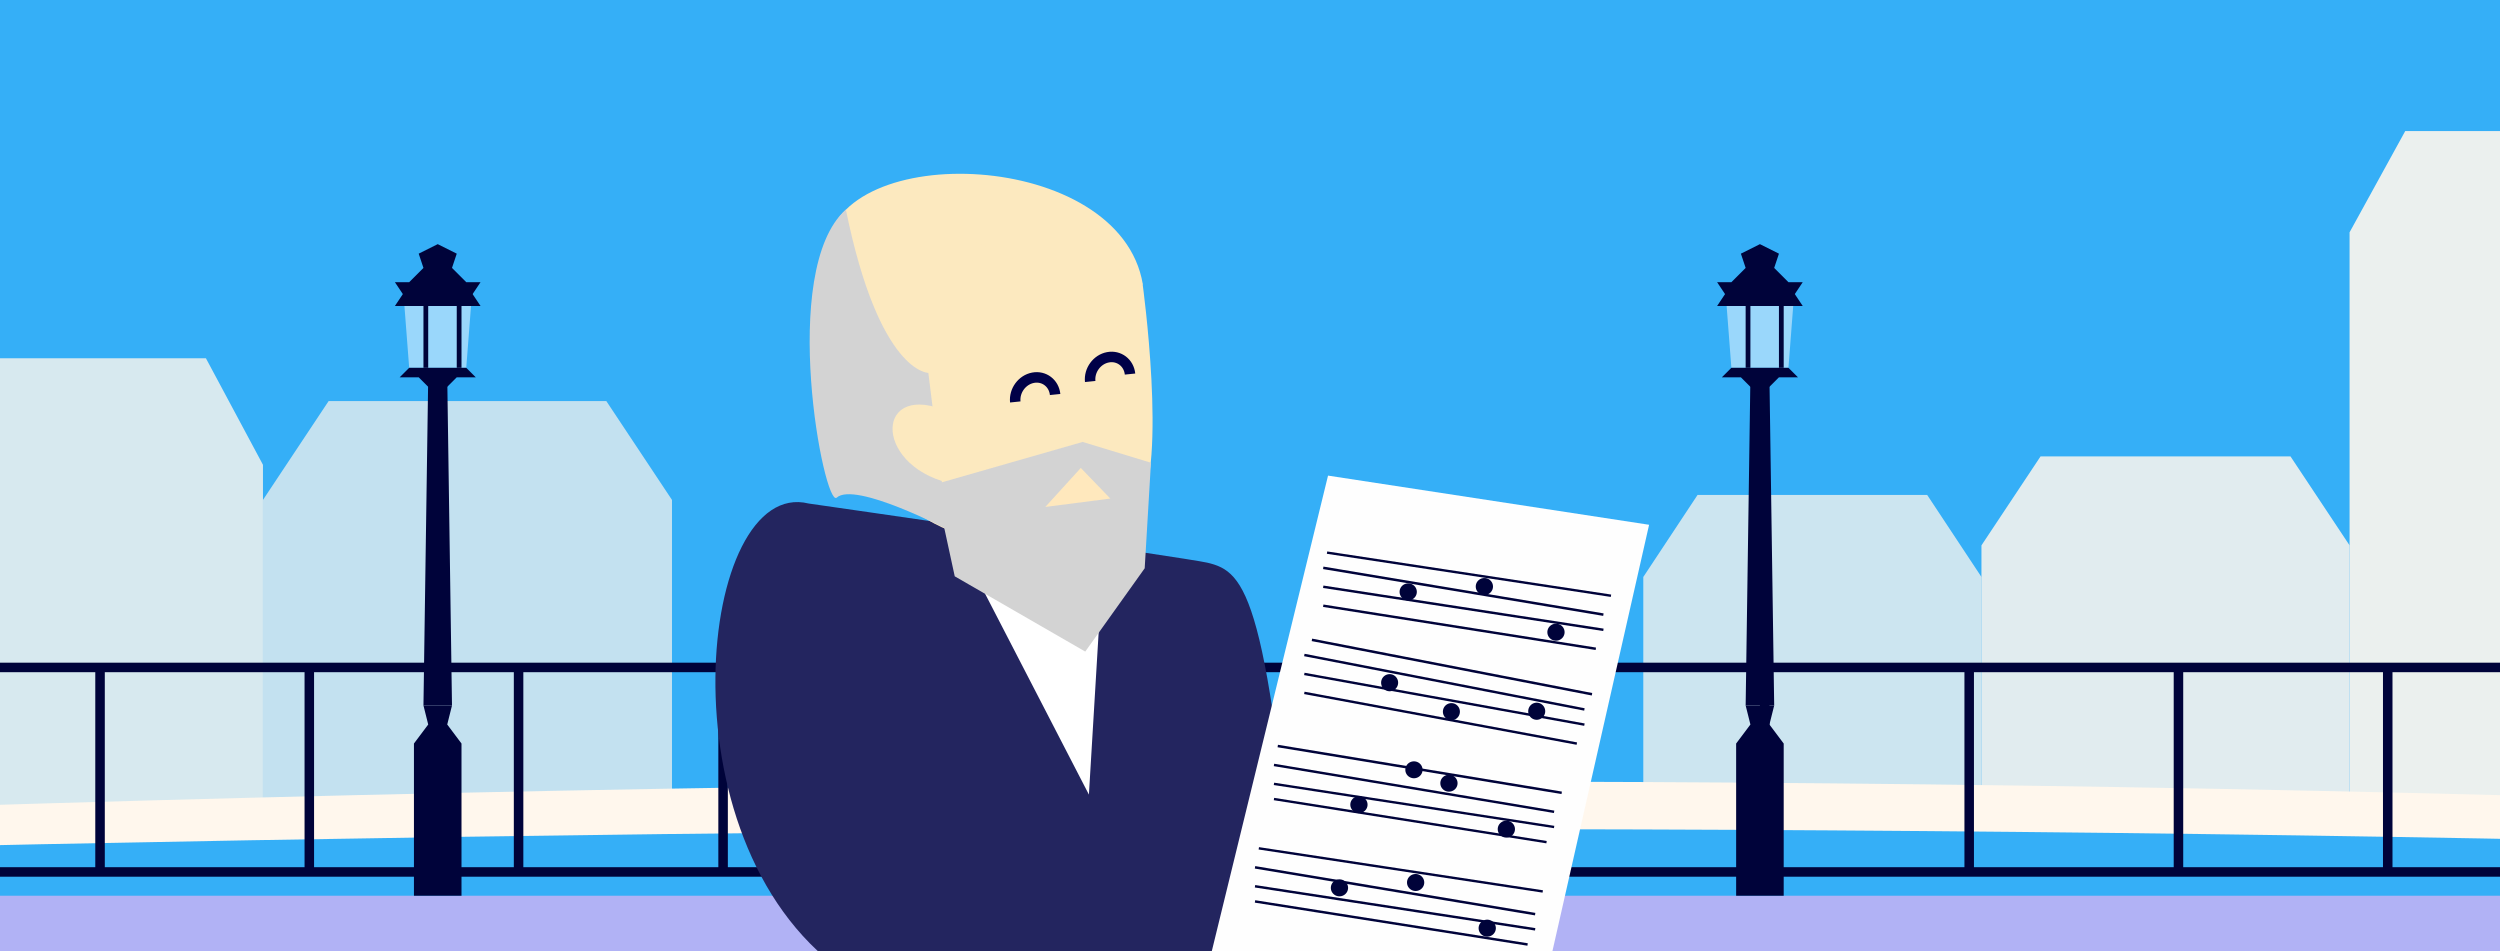
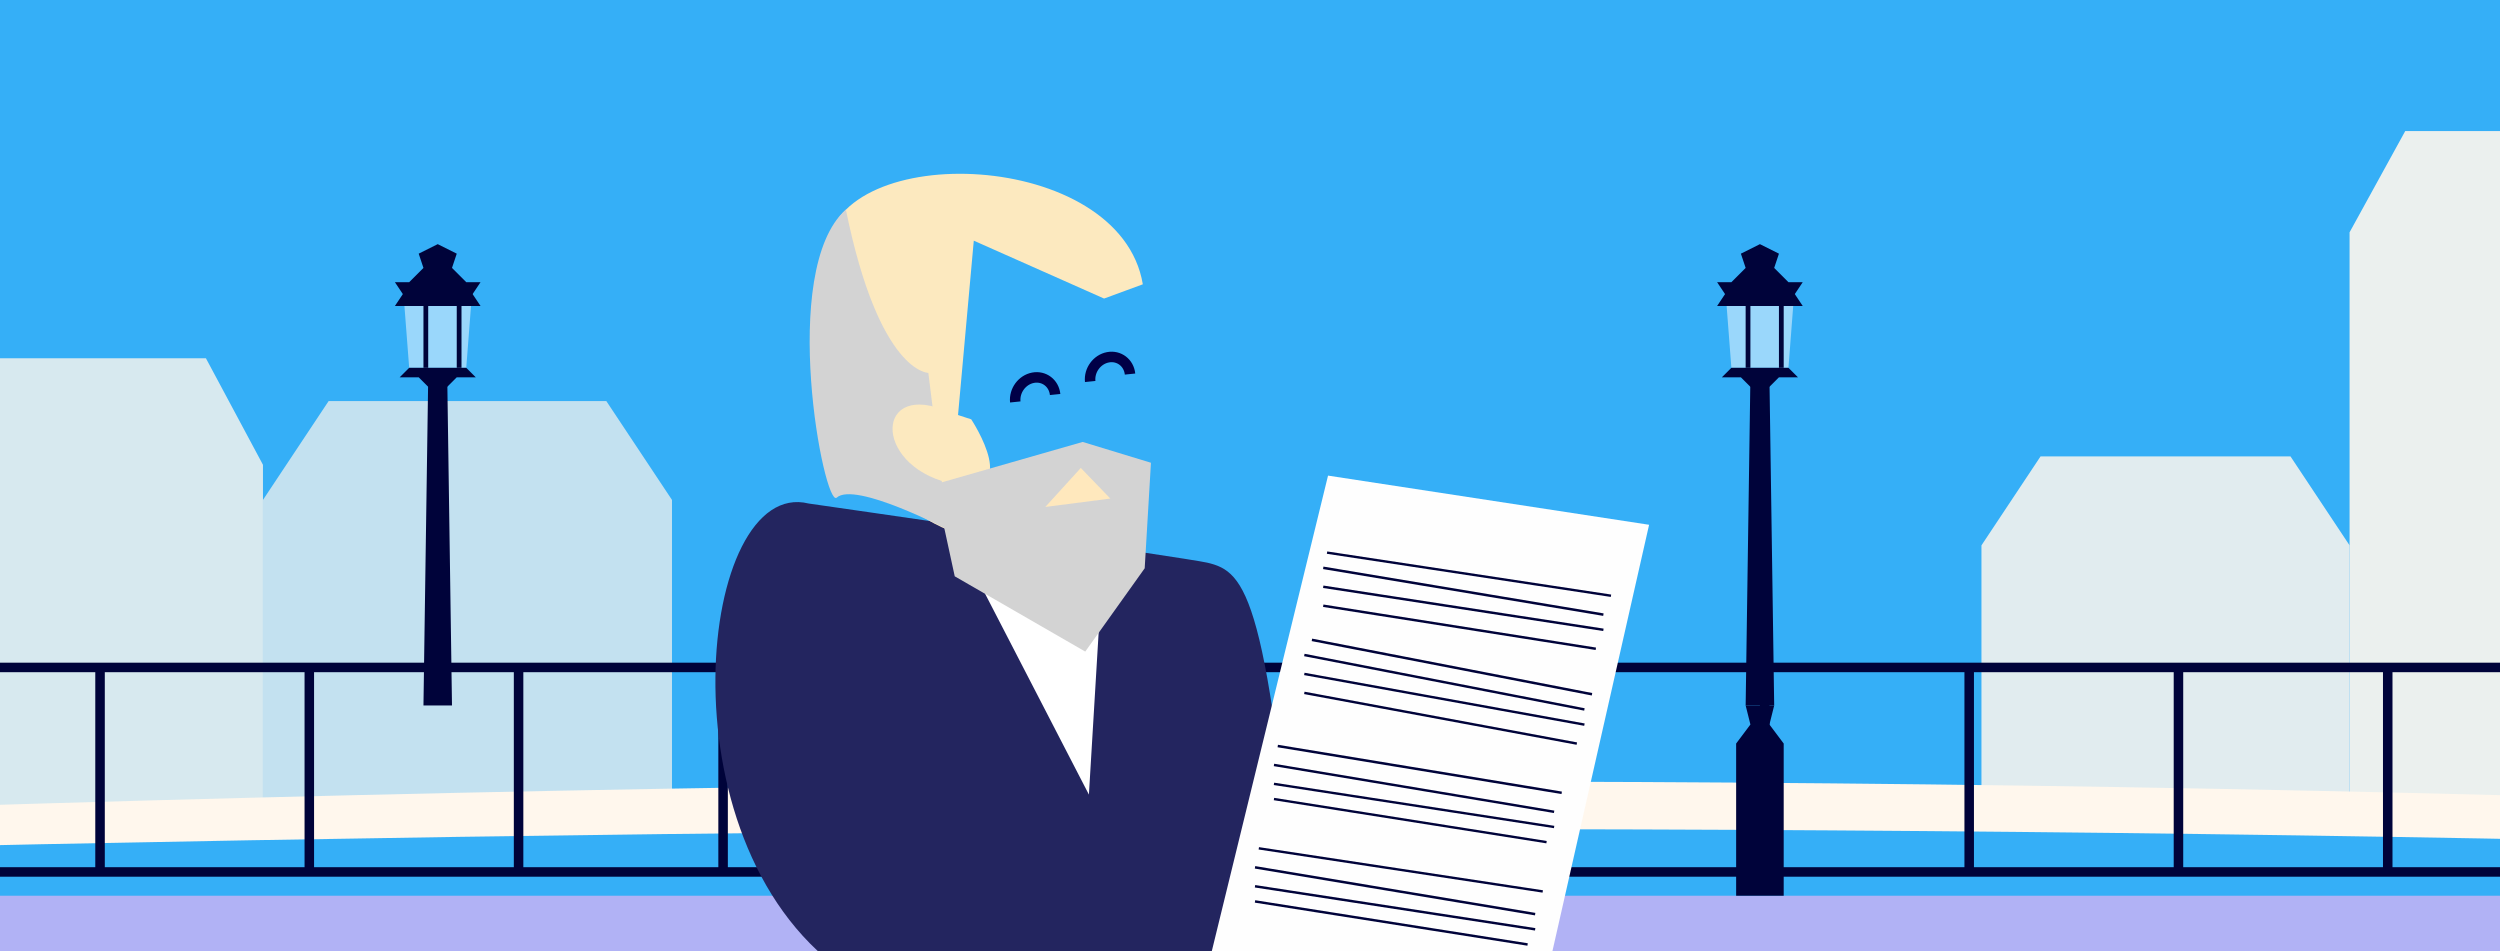
<svg xmlns="http://www.w3.org/2000/svg" height="312" width="820">
  <g fill="none" fill-rule="evenodd">
    <path d="m0 0h820v312h-820z" fill="#35aff7" />
    <g fill="#fff7ed">
      <g>
        <path d="m198.88 131.56h-91.096l-21.532 32.416v148.544h134.16v-148.544z" fill-opacity=".7" />
        <path d="m67.545 117.52h-100.865l-18.708 34.931v160.069h138.28v-160.069z" fill-opacity=".8" />
      </g>
      <g>
        <path d="m770.66 312.568v-236.37l18.252-33.198h84.24l18.252 33.199v94.565h91.26v-94.565l18.252-33.199h84.24l18.252 33.199v236.369z" fill-opacity=".9" />
        <path d="m751.281 149.704h-81.986l-19.379 29.175v133.689h120.744v-133.69z" fill-opacity=".85" />
-         <path d="m632.115 162.34h-75.315l-17.8 26.911v123.317h110.916v-123.317z" fill-opacity=".75" />
      </g>
-       <path d="m-655.147 294.015c420.68-25.103 797.68-37.655 1131-37.655s666.64 12.552 999.96 37.655v16.945h-2130.96z" />
+       <path d="m-655.147 294.015c420.68-25.103 797.68-37.655 1131-37.655s666.64 12.552 999.96 37.655v16.945z" />
    </g>
    <path d="m-655.147 297.835c420.68-17.25 797.68-25.875 1131-25.875s651.04 8.625 953.16 25.875v14.685h-2084.16z" fill="#35aff7" />
    <path d="m1475.813 217.36v3.12h-78v63.96h78v3.12h-2130.96v-3.12h550.68v-63.96h-550.68v-3.12zm-1513.2 3.12h-63.96v63.96h63.96zm68.64 0h-65.52v63.96h65.52zm68.64 0h-65.52v63.96h65.52zm68.64 0h-65.52v63.96h65.52zm67.08 0h-63.96v63.96h63.96zm68.64 0h-65.52v63.96h65.52zm68.64 0h-65.52v63.96h65.52zm67.08 0h-63.96v63.96h63.96zm68.64 0h-65.52v63.96h65.52zm68.64 0h-65.52v63.96h65.52zm67.08 0h-63.96v63.96h63.96zm68.64 0h-65.52v63.96h65.52zm68.64 0h-65.52v63.96h65.52zm68.64 0h-65.52v63.96h65.52zm67.08 0h-63.96v63.96h63.96zm68.64 0h-65.52v63.96h65.52zm68.64 0h-65.52v63.96h65.52zm67.08 0h-63.96v63.96h63.96zm68.64 0h-65.52v63.96h65.52zm68.64 0h-65.52v63.96h65.52zm68.64 0h-65.52v63.96h65.52zm67.08 0h-63.96v63.96h63.96z" fill="#00033a" />
    <path d="m-655.147 293.8h2130.96v18.72h-2130.96z" fill="#b1b2f5" />
-     <path d="m135.773 243.88h15.6v49.92h-15.6zm4.68-6.24h6.24l4.68 6.24h-15.6zm0 0h6.24l1.56-6.24h-9.36z" fill="#00033a" />
    <path d="m140.453 123.76h6.24l1.56 107.64h-9.36z" fill="#00033a" />
    <path d="m132.653 100.36h21.84l-1.56 20.28h-18.72z" fill="#fff" fill-opacity=".5" />
    <g fill="#00033a">
      <path d="m129.533 92.56h28.08l-3.12 4.68h-21.84zm1.56 31.2h24.96l-3.12-3.12h-18.72zm6.24 0h12.48l-3.12 3.12h-6.24zm-3.12-31.2h18.72l-4.68-4.68h-9.36zm3.12-9.36 6.24-3.12 6.24 3.12-1.56 4.68h-9.36z" />
      <path d="m129.533 100.36h28.08l-3.12-4.68h-21.84zm20.28 0h1.56v20.28h-1.56zm-10.92 0h1.56v20.28h-1.56zm430.56 143.52h15.6v49.92h-15.6zm4.68-6.24h6.24l4.68 6.24h-15.6zm0 0h6.24l1.56-6.24h-9.36z" />
      <path d="m574.133 123.76h6.24l1.56 107.64h-9.36z" />
    </g>
    <path d="m566.333 100.36h21.84l-1.56 20.28h-18.72z" fill="#fff" fill-opacity=".5" />
    <path d="m563.213 92.56h28.08l-3.12 4.68h-21.84zm1.56 31.2h24.96l-3.12-3.12h-18.72zm6.24 0h12.48l-3.12 3.12h-6.24zm-3.12-31.2h18.72l-4.68-4.68h-9.36zm3.12-9.36 6.24-3.12 6.24 3.12-1.56 4.68h-9.36z" fill="#00033a" />
    <path d="m563.213 100.36h28.08l-3.12-4.68h-21.84zm20.28 0h1.56v20.28h-1.56zm-10.92 0h1.56v20.28h-1.56z" fill="#00033a" />
    <path d="m426.555 318.428c-10.342-123.415-17.791-130.886-30.598-133.877-6.863-1.604-130.723-19.398-130.723-19.398-35.875-8.897-49.279 110.033 10.846 153.224 33.135 1.3 57.986 1.953 74.553 1.958 16.872.006 42.179-.63 75.922-1.907z" fill="#23255f" />
    <path d="m310.88 171.076 46.281 89.556 4.893-81.417-1.804-.93z" fill="#fff" />
-     <path d="m310.879 173.736 51.178 7.469s6.451-6.71 11.519-14.61c9.3-14.503 1.202-73.463 1.202-73.463l-54.02-31.334-4.948 32.316-4.93 79.622z" fill="#fce9bf" />
    <path d="m362.135 97.923-42.732-18.984-8.566 94.803s-47.068-15.918-39.685-92.072c3.493-36.019 96.253-32.963 103.695 11.582" fill="#fce9bf" />
    <path d="m310.879 173.742s-30.433-15.924-36.44-10.52c-4.086 3.673-19.31-74.524 3.004-94.495 10.937 53.722 27.053 53.576 27.053 53.576z" fill="#d3d3d3" />
    <path d="m311.267 135.17c-23.99-10.823-25.347 16.983-.051 23.242 25.294 6.258 7.348-20.876 7.348-20.876" fill="#fce9bf" />
    <path d="m306.615 158.865 6.54 30.167 42.807 24.69 19.499-27.323 2.052-34.617-22.406-6.826z" fill="#d3d3d3" />
    <path d="m342.864 166.279 11.638-12.794 9.684 10.04z" fill="#ffe8bd" />
    <path d="m346.08 129.4c-.383-3.714-3.62-6.179-7.228-5.504-3.61.677-6.225 4.232-5.842 7.945m37.64-9.148c-.382-3.715-3.621-6.178-7.229-5.504-3.61.674-6.224 4.232-5.841 7.945" stroke="#000047" stroke-width="3.442" />
    <path d="m504.733 331.656 36.17-159.53-105.306-16.126-38.497 157.48z" fill="#fefefe" />
    <path d="m411.704 295.27-.122.798 89.407 14.123.123-.8-89.408-14.122zm-.002-4.975-.12.8 91.897 14.122.12-.8zm.008-6.217-.128.815 91.89 15.35.127-.816-91.89-15.349zm1.24-6.217-.125.776 93.137 14.145.124-.776zm4.976-16.165-.127.773 89.403 14.148.127-.773zm-.002-4.974-.125.773 91.893 14.148.124-.773zm.007-6.218-.132.79 91.885 15.375.132-.79zm1.24-6.217-.129.814 93.132 15.351.13-.814zm8.724-17.409-.148.78 89.382 16.629.148-.78zm-.003-6.217-.145.778 91.873 16.63.144-.778zm.008-6.218-.153.792 91.864 17.86.153-.79zm2.482-4.974-.148.812 91.869 17.84.148-.811-91.87-17.84zm3.706-11.19-.124.798 89.408 14.123.122-.8-89.406-14.122zm-.004-6.218-.12.8 91.897 14.122.12-.8zm.008-6.218-.128.816 91.89 15.35.127-.816zm1.24-4.973-.124.776 93.136 14.145.124-.776z" fill="#00033a" />
-     <path d="m487.787 301.653c-1.559.012-2.814 1.27-2.801 2.808s1.288 2.775 2.848 2.762c1.561-.012 2.814-1.269 2.803-2.808-.014-1.538-1.29-2.775-2.85-2.762zm-48.469-13.224c-1.56.013-2.815 1.27-2.801 2.808.012 1.538 1.288 2.775 2.848 2.762 1.56-.011 2.815-1.27 2.803-2.807-.014-1.539-1.289-2.776-2.85-2.763zm24.984-1.754c-1.56.013-2.816 1.27-2.802 2.808.013 1.539 1.286 2.776 2.849 2.763 1.559-.012 2.813-1.27 2.802-2.808-.013-1.538-1.29-2.775-2.849-2.763zm29.773-17.49c-1.562.006-2.822 1.249-2.818 2.78.004 1.53 1.273 2.768 2.833 2.764s2.821-1.249 2.818-2.78c-.005-1.53-1.272-2.768-2.833-2.763zm-48.351-8.026c-1.562.004-2.824 1.249-2.819 2.78.005 1.53 1.273 2.768 2.833 2.764 1.56-.005 2.822-1.25 2.818-2.78s-1.274-2.769-2.832-2.764zm29.522-7.037c-1.56.005-2.821 1.248-2.817 2.78.005 1.53 1.272 2.767 2.833 2.764 1.56-.005 2.82-1.25 2.818-2.78-.005-1.53-1.273-2.768-2.834-2.764zm-11.477-4.398c-1.56.004-2.822 1.248-2.819 2.78.004 1.53 1.274 2.767 2.834 2.764 1.56-.005 2.821-1.25 2.818-2.78-.004-1.53-1.272-2.769-2.833-2.764zm12.355-19.1a2.797 2.797 0 0 0 -2.852 2.741c-.036 1.551 1.184 2.837 2.722 2.872a2.797 2.797 0 0 0 2.852-2.742 2.8 2.8 0 0 0 -2.722-2.871zm27.982-.143c-1.538-.036-2.814 1.191-2.85 2.742a2.797 2.797 0 0 0 2.722 2.871 2.796 2.796 0 0 0 2.851-2.742 2.799 2.799 0 0 0 -2.723-2.871zm-48.244-9.364a2.796 2.796 0 0 0 -2.852 2.743 2.798 2.798 0 0 0 2.723 2.871c1.539.036 2.815-1.192 2.852-2.742a2.799 2.799 0 0 0 -2.723-2.872zm54.474-16.542c-1.56.012-2.815 1.27-2.802 2.808s1.287 2.775 2.848 2.762c1.56-.012 2.814-1.27 2.802-2.807-.013-1.54-1.288-2.776-2.848-2.763zm-48.47-13.224c-1.56.012-2.815 1.269-2.801 2.808.012 1.538 1.287 2.775 2.848 2.762 1.56-.012 2.814-1.269 2.802-2.808-.013-1.538-1.288-2.775-2.849-2.762zm24.983-1.754c-1.56.012-2.815 1.27-2.802 2.809.014 1.538 1.288 2.775 2.85 2.762 1.558-.012 2.813-1.27 2.802-2.808-.014-1.538-1.29-2.775-2.85-2.763z" fill="#00033a" />
  </g>
</svg>